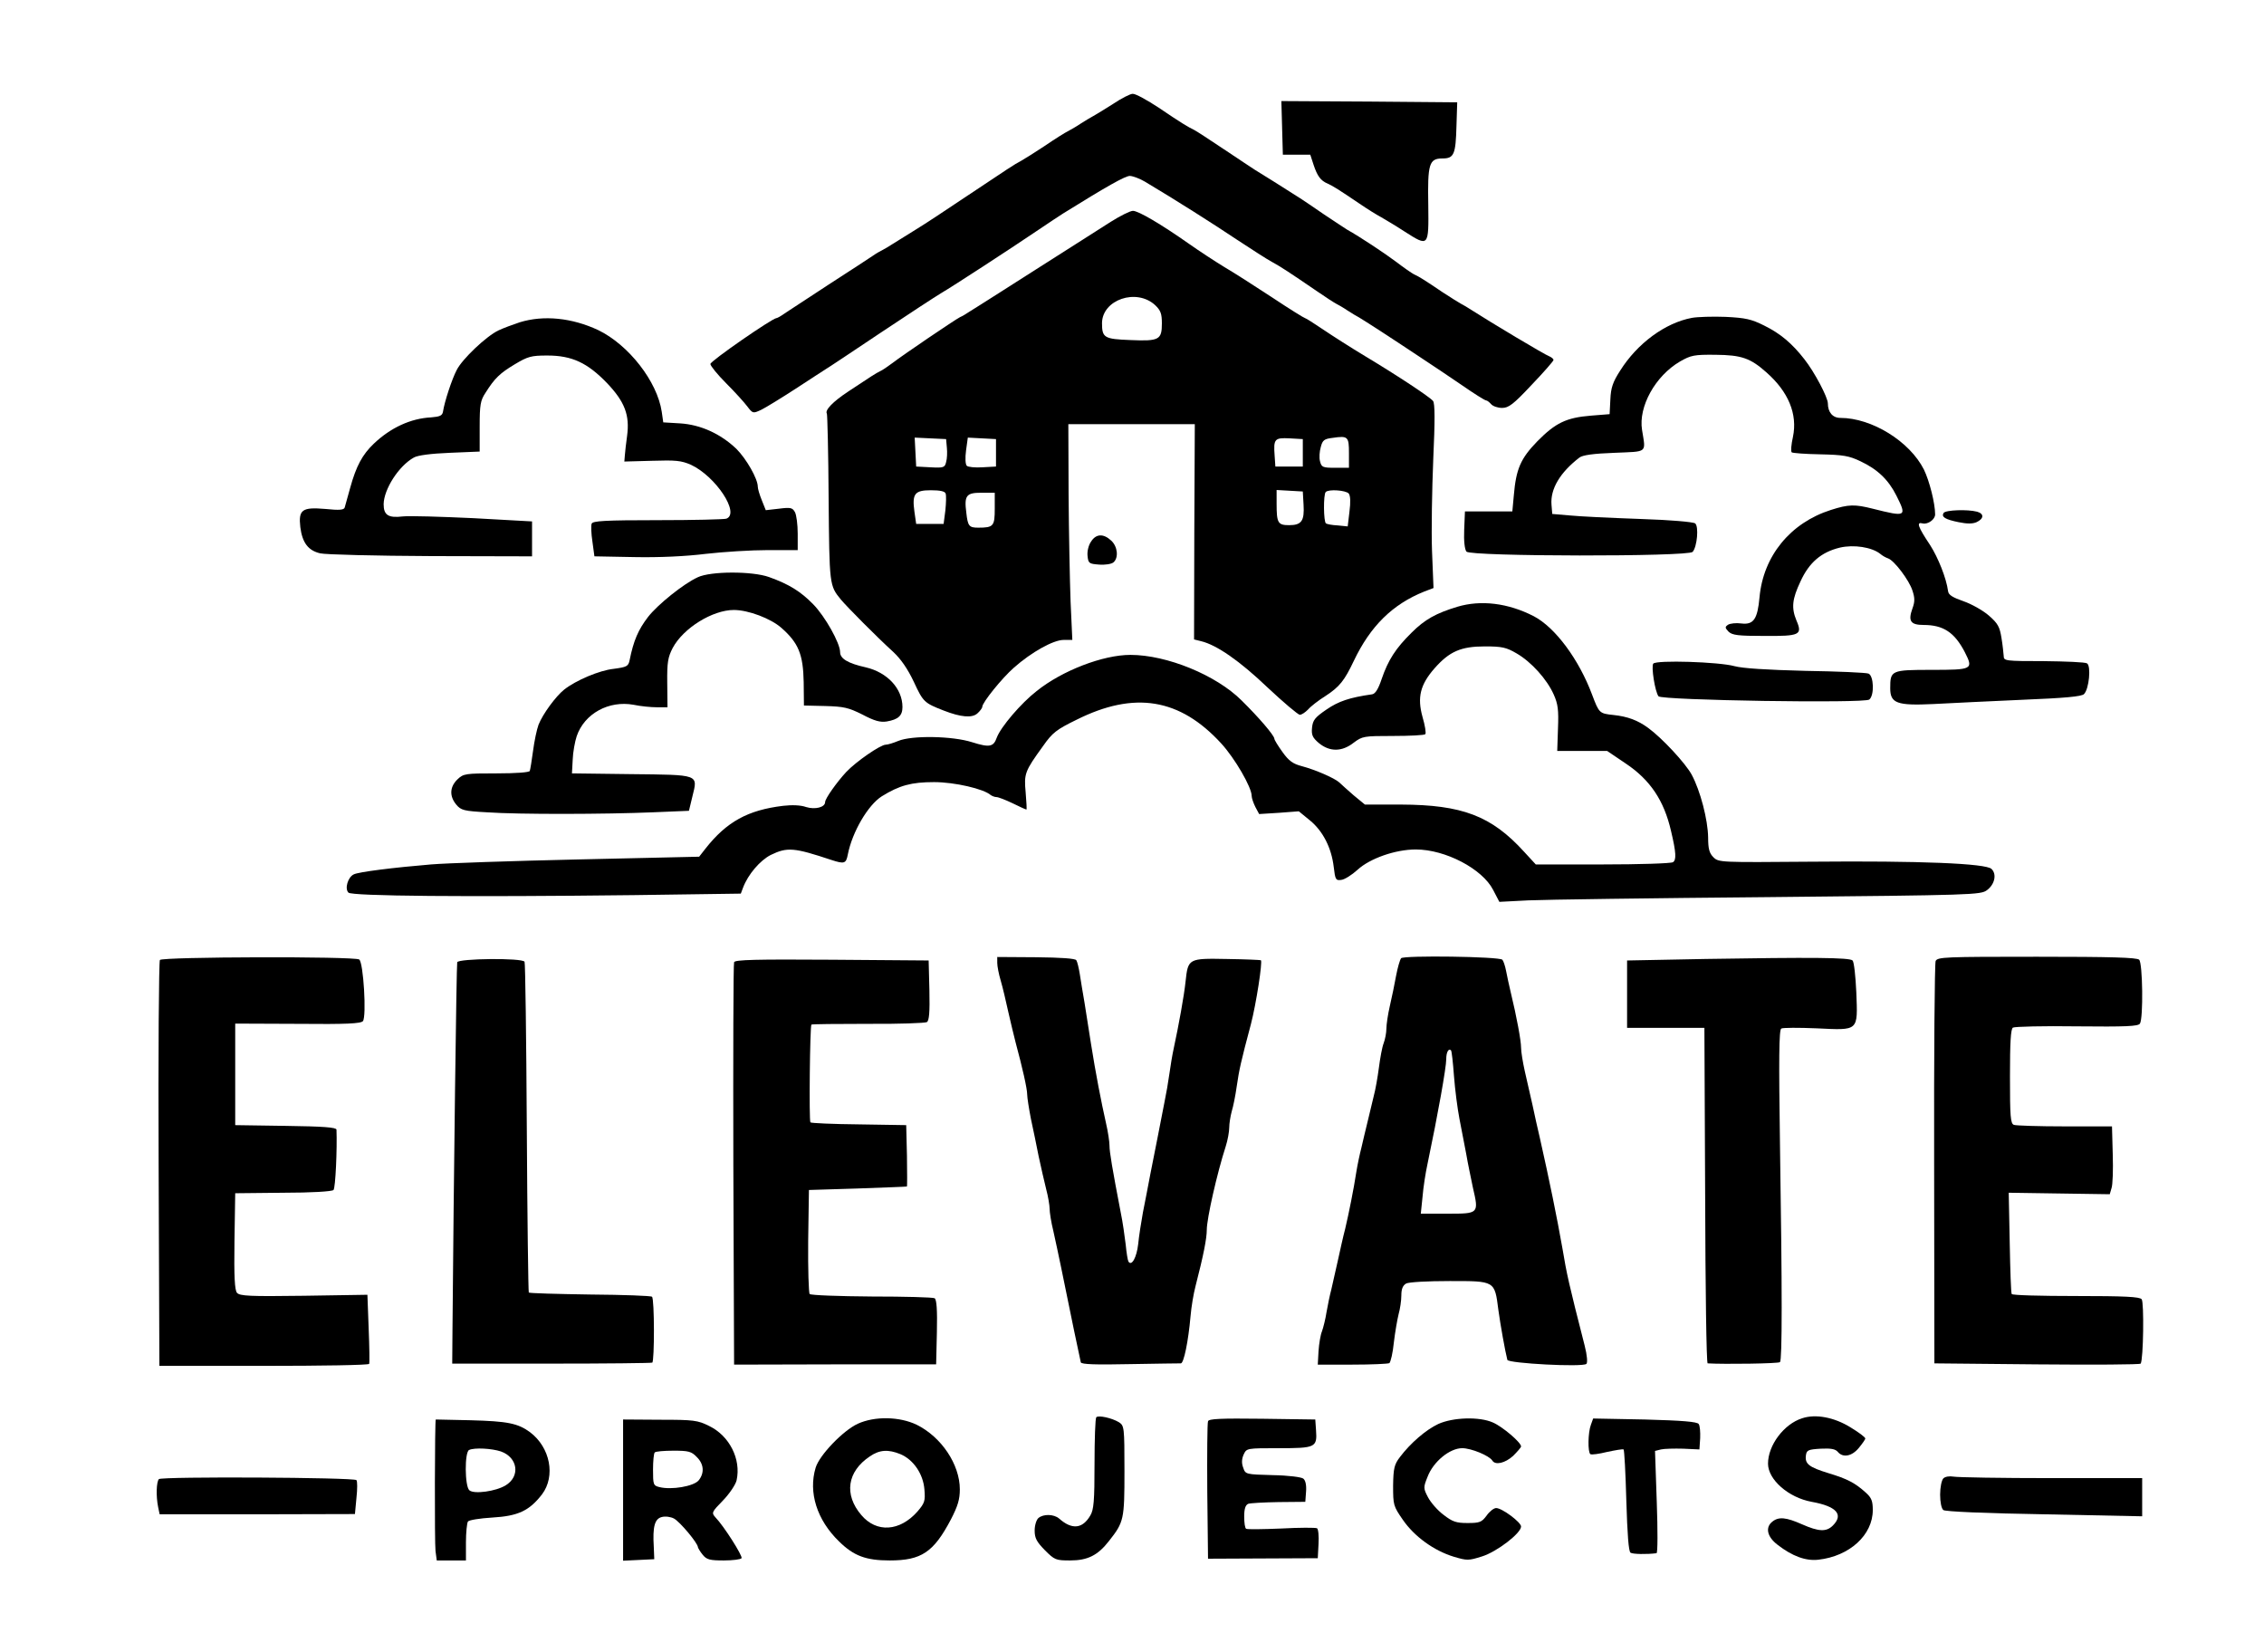
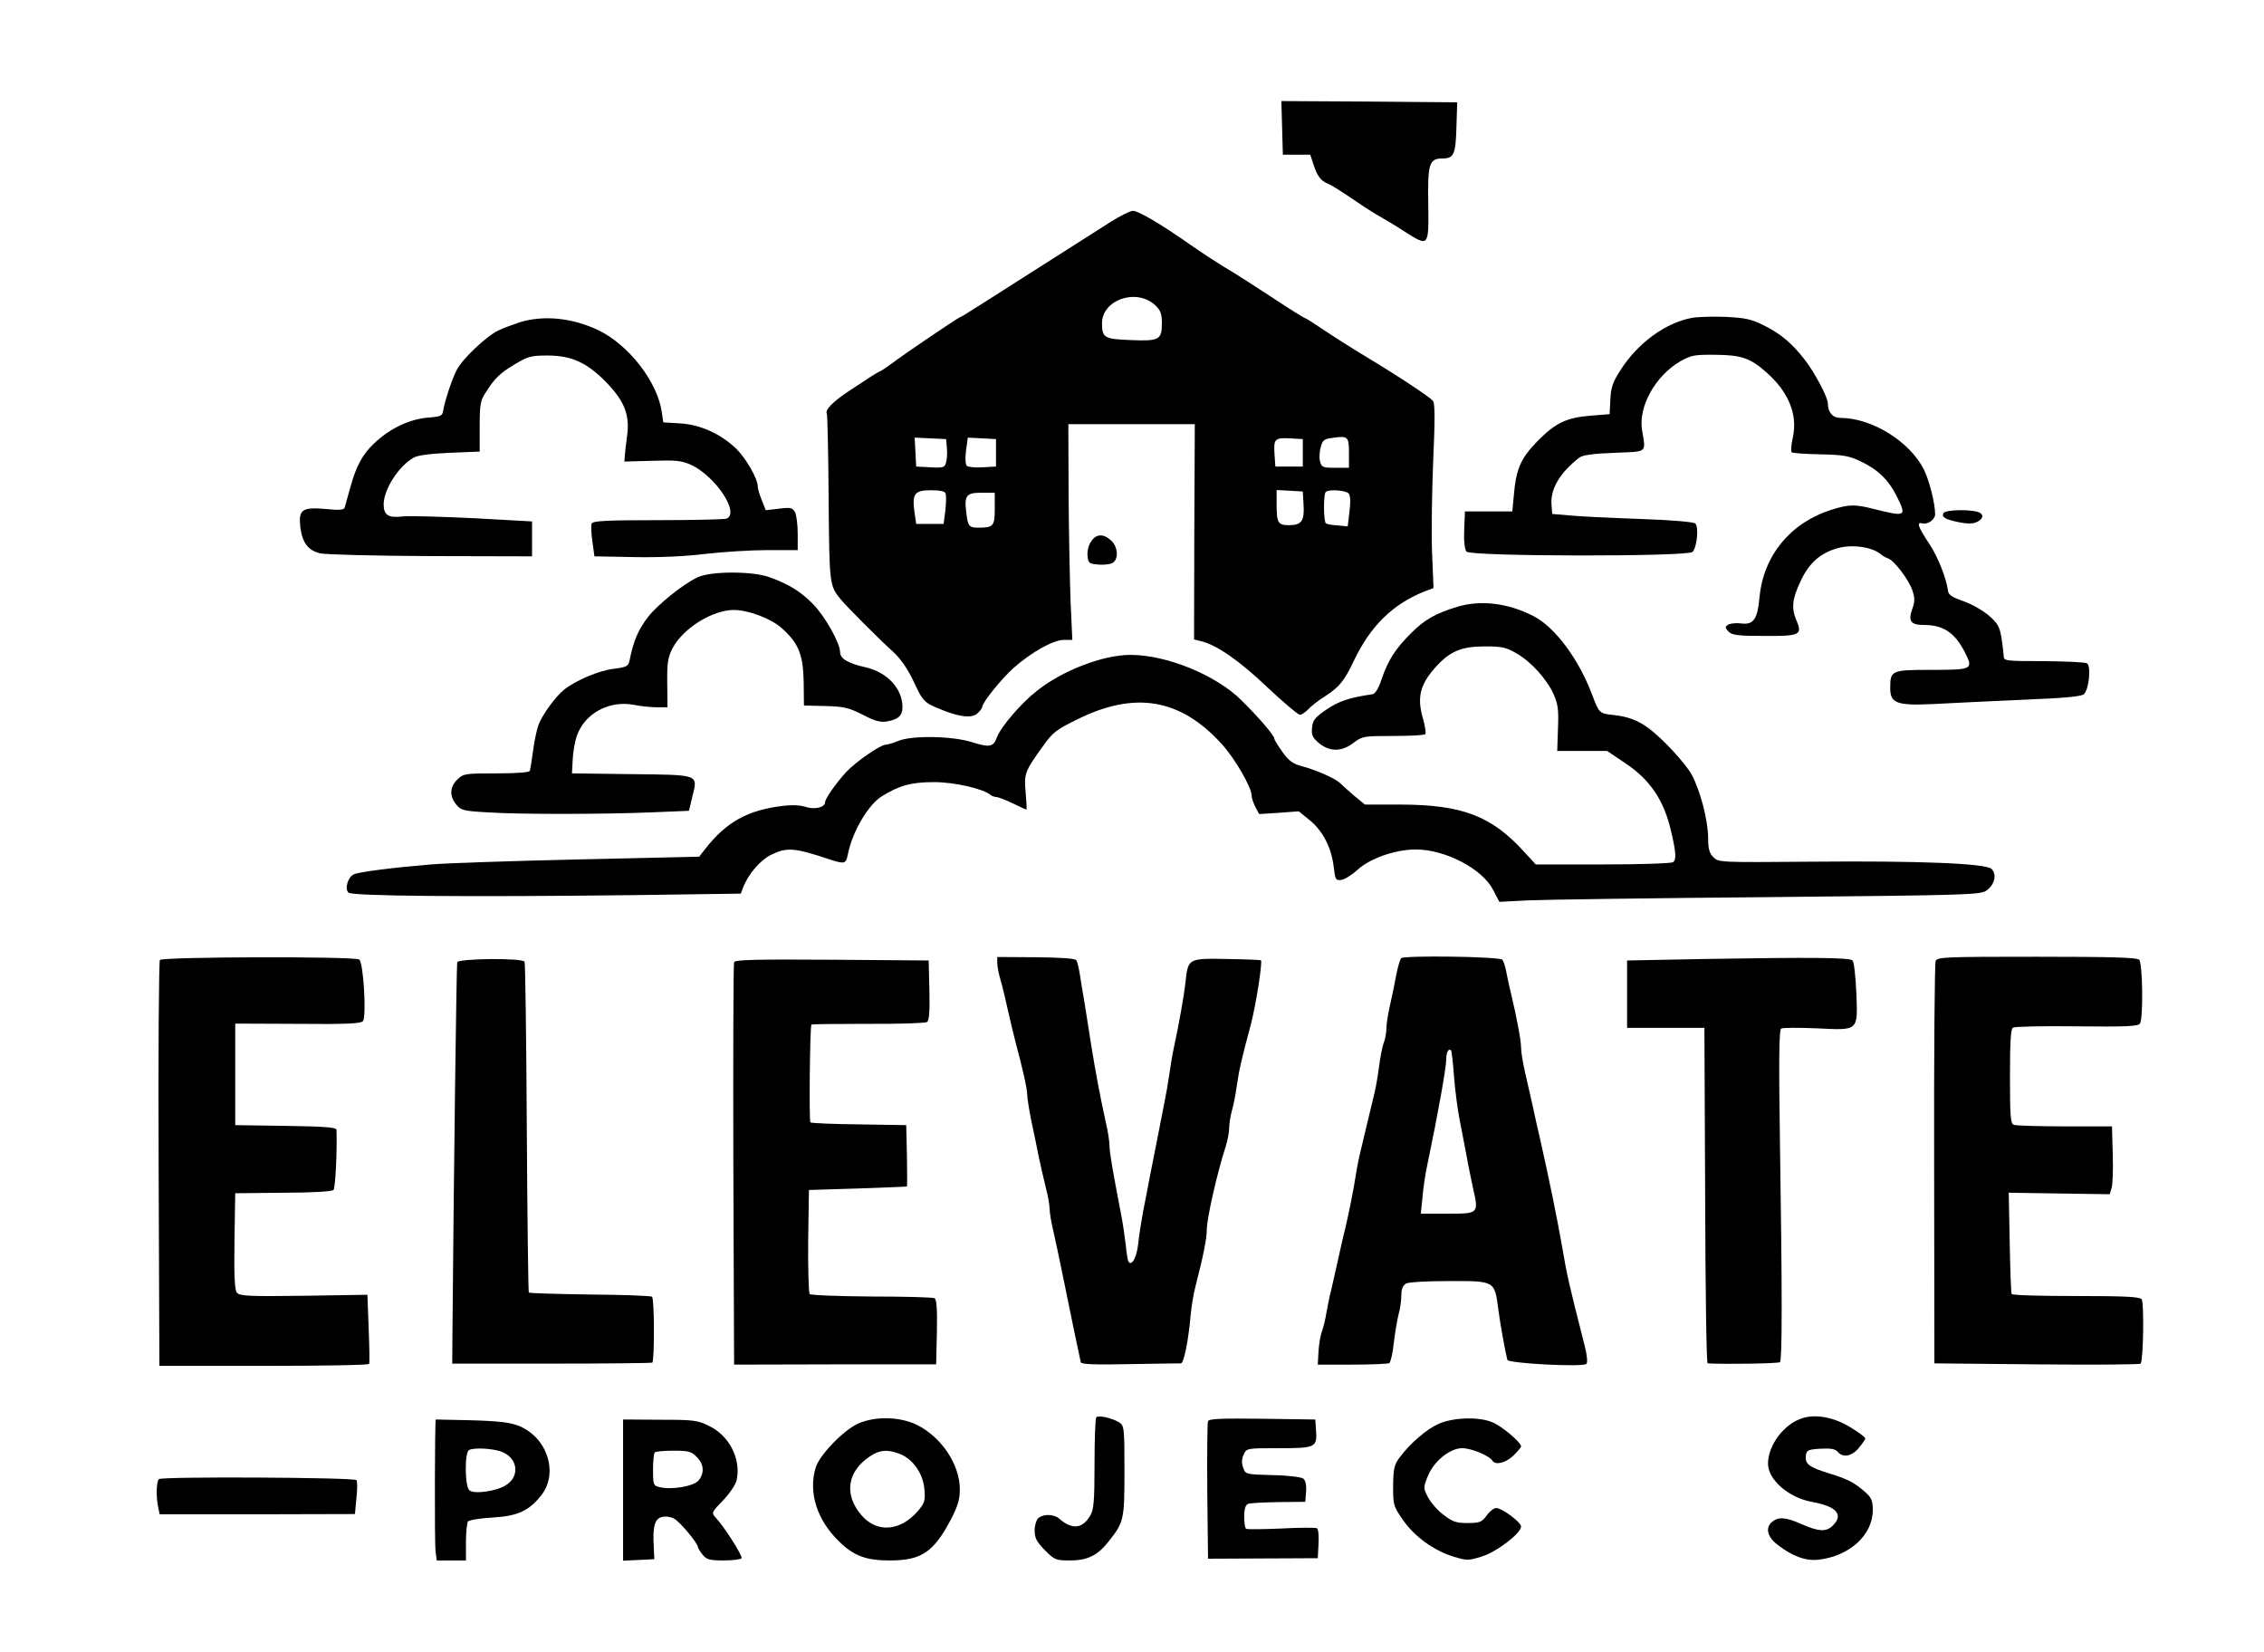
<svg xmlns="http://www.w3.org/2000/svg" preserveAspectRatio="xMidYMid meet" viewBox="229.202 176.484 907.64 662.388" version="1.0" style="max-height: 500px" width="907.64" height="662.388">
  <g stroke="none" fill="#000000" transform="translate(0,1146) scale(0.1,-0.1)">
-     <path d="M6755 9279 c-33 -21 -69 -43 -80 -49 -11 -6 -33 -19 -50 -30 -16 -11&#10;-39 -24 -50 -30 -11 -5 -54 -32 -95 -60 -41 -27 -84 -54 -95 -60 -27 -14 -49&#10;-29 -217 -141 -79 -53 -171 -114 -206 -135 -35 -22 -75 -47 -90 -56 -15 -10&#10;-34 -21 -42 -25 -8 -4 -26 -14 -40 -24 -14 -9 -92 -61 -175 -114 -82 -54 -162&#10;-106 -177 -116 -15 -11 -30 -19 -33 -19 -16 0 -265 -172 -265 -184 0 -7 28&#10;-42 63 -77 35 -35 73 -77 85 -93 22 -29 23 -29 57 -13 18 9 80 47 137 84 57&#10;37 110 72 120 78 9 5 108 71 220 146 111 74 221 146 243 159 51 30 275 176&#10;383 249 46 31 94 63 107 71 174 108 248 150 267 150 13 -1 40 -11 60 -23 121&#10;-72 277 -171 368 -232 58 -38 121 -79 140 -89 37 -20 76 -46 180 -117 36 -25&#10;72 -48 80 -52 8 -4 29 -16 45 -27 17 -11 37 -23 45 -27 8 -5 47 -29 85 -54 39&#10;-25 108 -71 155 -102 47 -31 125 -83 173 -116 49 -34 92 -61 97 -61 4 0 13 -7&#10;20 -15 7 -8 26 -15 44 -15 26 0 45 14 118 92 49 51 88 96 88 100 0 5 -8 11&#10;-17 15 -16 5 -238 138 -311 185 -15 10 -34 21 -42 25 -8 4 -41 25 -75 47 -68&#10;46 -93 62 -115 72 -8 4 -40 26 -70 49 -48 36 -143 99 -198 130 -10 6 -50 33&#10;-91 60 -40 28 -84 57 -96 65 -48 31 -166 105 -183 115 -9 6 -64 42 -122 81&#10;-58 39 -112 74 -120 78 -25 12 -52 28 -142 89 -47 31 -94 57 -105 56 -10 0&#10;-45 -18 -78 -40z" />
    <path d="M7432 9183 l3 -108 55 0 55 0 13 -40 c15 -45 28 -64 57 -76 22 -10&#10;44 -24 127 -80 29 -20 69 -45 88 -55 19 -11 61 -36 93 -57 97 -62 97 -62 95&#10;106 -3 165 3 187 57 187 46 0 53 16 56 130 l3 95 -352 3 -353 2 3 -107z" />
    <path d="M6745 8806 c-39 -25 -99 -63 -135 -86 -36 -23 -110 -70 -165 -105&#10;-55 -35 -131 -83 -168 -107 -38 -24 -80 -51 -95 -60 -15 -10 -33 -21 -41 -24&#10;-20 -10 -231 -153 -271 -184 -19 -14 -42 -30 -50 -33 -16 -8 -34 -19 -127 -81&#10;-62 -41 -95 -75 -86 -89 2 -4 6 -157 7 -340 3 -347 3 -349 49 -405 26 -31 144&#10;-150 210 -210 31 -29 58 -68 83 -121 37 -80 42 -84 119 -114 69 -27 115 -31&#10;136 -11 10 9 19 21 19 26 0 17 79 115 127 157 70 62 158 111 199 111 l35 0 -7&#10;153 c-3 83 -7 278 -8 432 l-1 280 253 0 254 0 -2 -431 -1 -432 28 -7 c63 -15&#10;156 -80 266 -185 64 -60 123 -110 130 -110 8 0 22 10 33 21 10 12 42 37 71 55&#10;55 36 75 61 112 139 67 141 156 228 283 279 l37 14 -6 149 c-3 81 0 247 5 368&#10;7 153 7 224 -1 233 -13 16 -143 102 -273 180 -55 33 -130 81 -167 106 -37 25&#10;-70 46 -73 46 -3 0 -63 37 -132 83 -70 46 -156 101 -192 122 -36 22 -99 63&#10;-140 92 -114 80 -204 133 -226 133 -11 0 -51 -20 -89 -44z m178 -334 c22 -21&#10;27 -34 27 -73 0 -66 -11 -72 -126 -67 -105 4 -114 9 -114 68 1 94 138 141 213&#10;72z m777 -593 l0 -59 -55 0 c-50 0 -55 2 -61 26 -4 14 -2 40 3 57 7 28 14 33&#10;48 37 61 9 65 5 65 -61z m-1612 22 c2 -19 1 -45 -3 -58 -5 -22 -10 -24 -63&#10;-21 l-57 3 -3 58 -3 58 63 -3 63 -3 3 -34z m197 -21 l0 -55 -54 -3 c-30 -2&#10;-58 1 -63 6 -6 6 -7 32 -3 62 l7 51 57 -3 56 -3 0 -55z m1230 0 l0 -55 -55 0&#10;-55 0 -3 44 c-5 67 0 72 60 69 l53 -3 0 -55z m-1432 -163 c3 -8 2 -38 -1 -68&#10;l-7 -54 -55 0 -55 0 -7 49 c-10 72 1 86 66 86 36 0 56 -4 59 -13z m1435 -45&#10;c4 -65 -8 -82 -58 -82 -45 0 -50 9 -50 86 l0 55 53 -3 52 -3 3 -53z m181 45&#10;c7 -9 8 -34 3 -73 l-7 -59 -40 4 c-22 1 -43 5 -47 8 -10 5 -11 117 -1 126 12&#10;12 80 7 92 -6z m-1419 -61 c0 -70 -5 -76 -66 -76 -37 0 -42 6 -48 60 -9 69 0&#10;80 60 80 l54 0 0 -64z" />
    <path d="M9075 8421 c-107 -20 -219 -102 -288 -212 -29 -45 -37 -68 -39 -115&#10;l-3 -59 -75 -6 c-99 -8 -142 -29 -215 -103 -67 -69 -85 -111 -94 -216 l-6 -65&#10;-95 0 -95 0 -3 -73 c-2 -46 2 -79 9 -88 16 -20 891 -21 907 -1 18 21 25 102&#10;10 114 -7 6 -100 14 -223 18 -115 4 -241 10 -280 14 l-70 6 -3 37 c-5 63 34&#10;129 112 189 13 10 56 16 140 19 136 6 126 -3 111 92 -15 93 53 216 152 274 44&#10;25 56 28 143 27 103 -1 139 -13 203 -70 89 -78 126 -168 107 -259 -7 -31 -9&#10;-58 -5 -62 3 -3 55 -7 114 -8 93 -2 116 -6 162 -28 68 -32 112 -74 144 -138&#10;42 -84 40 -86 -95 -52 -72 18 -96 18 -168 -5 -163 -52 -271 -185 -286 -350 -8&#10;-88 -24 -111 -73 -105 -21 3 -45 0 -53 -5 -13 -9 -13 -12 2 -28 15 -14 38 -17&#10;143 -17 143 -1 154 4 129 62 -21 51 -17 86 16 156 35 77 84 118 158 136 56 13&#10;128 2 162 -25 8 -7 22 -15 31 -18 25 -8 85 -88 98 -129 10 -30 10 -45 0 -72&#10;-18 -50 -8 -66 45 -66 79 0 124 -30 165 -109 35 -69 32 -71 -133 -71 -163 0&#10;-166 -2 -166 -74 0 -60 27 -70 173 -63 67 4 228 11 356 17 171 7 239 13 248&#10;23 20 20 29 112 12 123 -8 5 -86 8 -174 9 -153 0 -160 1 -160 20 -1 11 -4 44&#10;-9 73 -7 44 -14 58 -51 90 -23 20 -69 46 -101 57 -43 15 -60 25 -62 40 -7 53&#10;-40 135 -72 185 -50 75 -56 94 -30 87 21 -5 50 16 50 36 0 45 -23 135 -45 180&#10;-57 113 -209 207 -335 207 -31 0 -50 23 -50 58 0 24 -53 125 -94 177 -49 63&#10;-96 103 -161 135 -52 26 -75 31 -155 35 -52 2 -113 0 -135 -4z" />
    <path d="M4375 8403 c-27 -9 -65 -23 -84 -32 -49 -23 -146 -115 -168 -159 -19&#10;-36 -49 -127 -55 -167 -3 -16 -12 -20 -48 -23 -81 -4 -162 -41 -230 -106 -45&#10;-43 -70 -89 -94 -176 -10 -36 -20 -71 -22 -79 -3 -10 -20 -12 -78 -6 -93 8&#10;-108 -3 -100 -73 8 -63 32 -94 80 -105 21 -5 221 -10 444 -11 l405 -1 0 70 0&#10;70 -235 13 c-129 6 -257 10 -283 7 -58 -7 -77 5 -77 49 1 60 60 153 121 187&#10;15 9 69 16 144 19 l120 5 0 100 c0 87 3 105 23 135 37 59 58 79 118 115 52 31&#10;65 35 130 35 99 0 161 -29 240 -111 71 -75 91 -128 80 -211 -4 -29 -8 -64 -9&#10;-78 l-2 -25 111 3 c95 3 117 1 156 -16 99 -46 198 -195 142 -216 -9 -3 -132&#10;-6 -275 -6 -212 0 -261 -3 -265 -14 -3 -7 -2 -40 3 -72 l8 -59 160 -3 c100 -2&#10;207 3 287 13 70 8 181 15 248 15 l120 0 0 66 c0 36 -5 75 -11 86 -10 18 -17&#10;20 -64 14 l-53 -6 -16 40 c-9 22 -16 46 -16 54 0 32 -46 112 -86 152 -63 60&#10;-143 97 -226 102 l-67 4 -6 42 c-18 122 -133 269 -255 328 -105 49 -218 61&#10;-315 31z" />
    <path d="M10084 7639 c-10 -16 6 -26 60 -37 34 -7 56 -7 72 0 30 14 31 34 2&#10;42 -38 10 -126 7 -134 -5z" />
    <path d="M6666 7524 c-10 -14 -16 -39 -14 -57 3 -30 6 -32 46 -35 24 -2 50 2&#10;58 9 21 18 17 63 -9 87 -31 29 -61 28 -81 -4z" />
    <path d="M5089 7381 c-57 -26 -161 -110 -199 -159 -39 -51 -58 -94 -74 -174&#10;-5 -24 -12 -27 -64 -34 -57 -6 -151 -46 -198 -83 -34 -27 -86 -98 -103 -141&#10;-7 -19 -17 -66 -22 -105 -5 -38 -11 -74 -13 -80 -1 -6 -55 -10 -133 -10 -125&#10;0 -133 -1 -157 -24 -31 -30 -33 -67 -5 -101 19 -23 31 -26 123 -31 127 -9 476&#10;-8 666 0 l144 6 14 58 c22 89 30 86 -247 89 l-236 3 3 55 c1 30 9 73 16 94 31&#10;91 129 144 228 126 28 -6 70 -10 93 -10 l43 0 -1 98 c-1 83 3 103 22 140 43&#10;80 160 152 245 152 58 0 148 -34 191 -72 68 -60 87 -106 89 -217 l1 -94 85 -2&#10;c74 -2 93 -6 149 -34 49 -26 72 -32 98 -28 46 8 63 23 63 58 0 74 -61 139&#10;-147 159 -72 16 -103 35 -103 61 0 36 -60 143 -108 192 -50 51 -96 80 -177&#10;109 -67 24 -234 24 -286 -1z" />
    <path d="M8135 7263 c-86 -26 -131 -51 -184 -104 -64 -63 -94 -110 -120 -186&#10;-13 -39 -25 -59 -38 -61 -91 -13 -135 -28 -183 -61 -47 -32 -55 -43 -58 -73&#10;-3 -29 2 -40 28 -62 43 -35 92 -35 139 2 35 26 40 27 158 27 67 0 125 3 129 7&#10;4 4 -1 35 -11 69 -22 79 -9 130 48 195 60 68 106 88 202 88 69 0 86 -4 127&#10;-28 59 -34 122 -104 149 -165 17 -38 20 -62 17 -136 l-3 -90 100 0 100 0 74&#10;-50 c99 -66 154 -149 182 -270 21 -88 22 -117 8 -126 -8 -5 -135 -9 -282 -9&#10;l-268 0 -47 51 c-131 144 -248 188 -493 189 l-145 0 -45 37 c-24 21 -50 44&#10;-58 52 -19 17 -94 50 -150 65 -35 9 -52 21 -77 56 -18 25 -33 49 -33 54 -1 14&#10;-63 86 -131 153 -102 102 -300 183 -446 183 -110 0 -274 -63 -376 -145 -63&#10;-49 -144 -144 -160 -187 -13 -37 -29 -40 -99 -18 -78 25 -241 28 -296 5 -19&#10;-8 -42 -15 -50 -15 -21 0 -118 -67 -158 -109 -38 -41 -85 -107 -85 -121 0 -21&#10;-40 -31 -76 -20 -22 8 -57 9 -92 5 -142 -17 -227 -64 -312 -172 l-25 -32 -485&#10;-11 c-267 -6 -532 -15 -590 -20 -145 -12 -292 -30 -310 -40 -23 -11 -37 -57&#10;-21 -73 14 -14 470 -18 1144 -10 l429 6 9 24 c20 53 68 109 111 131 66 32 93&#10;30 243 -20 52 -17 59 -15 66 22 18 91 81 198 136 233 71 44 119 57 210 57 82&#10;0 199 -27 227 -52 6 -4 16 -8 23 -8 7 0 36 -11 65 -25 28 -14 53 -25 55 -25 2&#10;0 0 31 -3 68 -7 76 -4 85 70 187 37 53 54 66 134 105 232 116 414 86 580 -95&#10;55 -60 122 -176 122 -210 0 -9 7 -29 15 -45 l15 -28 80 5 79 6 44 -36 c53 -43&#10;87 -111 96 -187 6 -51 8 -55 30 -52 13 1 43 20 66 41 49 45 151 81 233 81 119&#10;0 267 -78 310 -162 l25 -48 116 6 c64 3 498 9 964 13 822 8 850 9 875 28 31&#10;23 40 64 18 85 -22 22 -286 33 -722 29 -367 -3 -372 -3 -393 18 -16 16 -21 33&#10;-21 79 -1 71 -31 187 -66 252 -25 46 -119 147 -174 187 -42 31 -83 46 -139 52&#10;-57 6 -58 7 -86 81 -53 142 -148 270 -234 315 -103 53 -212 66 -306 38z" />
-     <path d="M8920 7035 c-9 -11 7 -113 21 -131 13 -16 826 -29 845 -13 21 17 18&#10;95 -3 104 -10 4 -124 9 -253 11 -157 4 -252 10 -285 19 -62 17 -312 25 -325&#10;10z" />
    <path d="M7909 5854 c-5 -7 -14 -38 -20 -70 -6 -33 -17 -87 -25 -121 -8 -34&#10;-14 -76 -14 -92 0 -16 -5 -42 -11 -58 -6 -15 -14 -59 -19 -98 -5 -38 -14 -90&#10;-21 -115 -6 -25 -17 -70 -24 -100 -7 -30 -19 -77 -25 -105 -7 -27 -16 -70 -20&#10;-95 -11 -72 -31 -171 -45 -230 -8 -30 -21 -89 -30 -130 -9 -41 -21 -93 -26&#10;-115 -6 -22 -14 -62 -19 -90 -4 -27 -13 -62 -18 -76 -6 -14 -12 -50 -14 -80&#10;l-3 -54 138 0 c77 0 143 3 149 6 5 4 14 41 18 83 5 42 14 93 19 113 6 21 11&#10;55 11 75 0 27 6 40 19 48 11 6 87 10 175 10 182 0 180 2 195 -116 8 -59 27&#10;-165 36 -200 4 -14 303 -30 317 -16 5 5 3 34 -7 73 -64 250 -72 287 -89 389&#10;-22 125 -52 272 -91 445 -8 33 -21 92 -29 130 -9 39 -23 100 -31 136 -8 36&#10;-15 78 -15 95 0 27 -17 121 -42 224 -6 25 -14 62 -18 83 -4 21 -11 41 -15 45&#10;-12 13 -396 18 -406 6z m212 -472 c4 -53 14 -131 22 -172 8 -41 20 -104 27&#10;-140 6 -36 19 -97 27 -136 24 -104 24 -104 -102 -104 l-107 0 7 68 c3 37 12&#10;96 20 132 42 200 75 386 75 419 0 28 9 45 19 36 3 -3 8 -49 12 -103z" />
    <path d="M2933 5847 c-4 -7 -7 -375 -5 -819 l3 -808 419 0 c230 0 420 3 422 8&#10;2 4 1 68 -2 142 l-5 135 -255 -4 c-218 -3 -257 -1 -268 12 -9 11 -12 64 -10&#10;207 l3 192 192 2 c113 0 196 5 202 11 8 8 15 165 12 242 -1 9 -52 13 -203 15&#10;l-203 3 0 203 0 204 251 -1 c195 -2 253 1 261 11 15 19 2 236 -15 247 -21 13&#10;-790 11 -799 -2z" />
    <path d="M6290 5835 c0 -12 6 -45 14 -71 8 -27 21 -83 30 -124 9 -41 23 -97&#10;30 -125 27 -100 46 -184 46 -207 0 -12 7 -57 15 -98 9 -41 23 -109 31 -150 9&#10;-41 22 -100 30 -131 8 -30 14 -66 14 -80 0 -13 6 -53 15 -89 8 -36 22 -101 31&#10;-145 37 -184 75 -364 79 -381 3 -8 60 -10 197 -7 106 2 198 3 204 3 12 0 30&#10;88 39 190 3 36 12 90 20 120 32 124 45 191 45 225 0 45 41 227 76 335 8 25 14&#10;59 14 75 0 17 5 46 10 65 6 19 15 64 20 100 10 68 16 96 57 250 21 81 47 249&#10;40 256 -1 1 -62 4 -136 5 -155 3 -156 2 -166 -90 -6 -58 -28 -178 -47 -266 -6&#10;-27 -14 -75 -18 -105 -4 -30 -13 -82 -20 -115 -18 -95 -38 -193 -56 -285 -9&#10;-47 -22 -116 -30 -155 -7 -38 -16 -96 -19 -127 -6 -53 -26 -90 -39 -70 -3 5&#10;-8 36 -11 68 -4 33 -12 91 -20 129 -34 177 -45 242 -45 268 0 15 -6 56 -14 90&#10;-19 84 -42 203 -60 317 -8 52 -20 127 -26 165 -7 39 -15 90 -19 115 -4 25 -10&#10;50 -14 56 -4 7 -61 11 -162 12 l-155 1 0 -24z" />
    <path d="M9125 5851 l-310 -6 0 -135 0 -135 155 0 155 0 3 -672 c1 -370 5&#10;-673 10 -673 67 -4 285 -1 290 5 9 9 9 285 0 870 -5 345 -4 461 5 467 6 4 70&#10;4 142 1 170 -8 165 -13 159 144 -3 65 -9 122 -15 128 -12 12 -163 13 -594 6z" />
    <path d="M10052 5843 c-4 -10 -7 -377 -6 -815 l1 -798 412 -4 c226 -2 413 -1&#10;415 3 11 17 14 246 4 258 -8 10 -68 13 -264 13 -139 0 -255 3 -257 8 -3 4 -6&#10;97 -8 206 l-4 200 202 -3 203 -3 7 24 c5 13 7 74 5 136 l-3 112 -189 0 c-104&#10;0 -195 3 -204 6 -14 5 -16 32 -16 194 0 137 3 191 12 196 7 4 122 7 256 5 196&#10;-2 246 0 253 11 14 21 11 242 -3 256 -9 9 -114 12 -410 12 -369 0 -398 -1&#10;-406 -17z" />
    <path d="M4125 5838 c-3 -11 -14 -865 -19 -1476 l-1 -133 397 0 c219 0 401 2&#10;405 4 9 6 9 255 -1 264 -3 4 -115 8 -247 9 -133 2 -244 5 -247 8 -2 3 -6 300&#10;-8 661 -2 360 -6 660 -9 665 -10 16 -265 13 -270 -2z" />
    <path d="M5235 5838 c-3 -7 -4 -373 -3 -813 l3 -800 405 1 405 0 3 129 c2 89&#10;-1 131 -9 136 -6 4 -120 7 -252 7 -132 1 -244 5 -249 10 -4 4 -7 100 -6 213&#10;l3 204 195 6 c107 4 196 7 198 8 1 0 1 56 0 123 l-3 123 -189 3 c-105 1 -192&#10;5 -195 8 -6 6 -2 386 4 392 2 2 104 3 227 3 122 -1 229 3 236 7 9 6 12 39 10&#10;128 l-3 119 -388 3 c-305 2 -389 0 -392 -10z" />
    <path d="M6687 4014 c-4 -4 -7 -88 -7 -187 0 -149 -3 -184 -17 -207 -31 -53&#10;-73 -58 -125 -12 -21 18 -63 19 -83 2 -8 -7 -15 -29 -15 -50 0 -31 8 -45 41&#10;-79 39 -39 44 -41 101 -41 70 0 111 20 156 78 60 76 62 86 62 281 0 176 -1&#10;181 -22 195 -28 17 -82 29 -91 20z" />
    <path d="M9517 4010 c-73 -23 -137 -108 -137 -182 0 -64 82 -136 175 -153 100&#10;-18 129 -51 85 -95 -26 -26 -56 -25 -124 5 -63 28 -93 31 -118 11 -30 -23 -22&#10;-61 20 -93 59 -46 114 -66 164 -60 125 14 218 99 218 199 0 36 -5 49 -27 69&#10;-44 40 -75 56 -151 79 -78 24 -95 37 -90 72 3 20 9 23 59 26 41 2 59 -1 69&#10;-13 20 -24 56 -18 84 16 14 17 26 34 26 38 0 5 -27 25 -60 45 -65 40 -139 54&#10;-193 36z" />
    <path d="M4039 4005 c-4 -1 -5 -498 -1 -527 l5 -38 58 0 59 0 0 73 c0 39 4 77&#10;8 83 4 6 48 13 98 16 103 6 148 27 199 93 55 73 33 188 -48 249 -49 36 -90 44&#10;-239 48 -76 2 -138 3 -139 3z m261 -128 c68 -24 79 -100 19 -136 -39 -24 -126&#10;-36 -145 -20 -19 15 -20 155 -1 162 22 10 91 6 127 -6z" />
    <path d="M4790 3722 l0 -283 63 3 62 3 -2 50 c-5 81 4 112 32 119 14 4 36 1&#10;49 -6 24 -13 96 -99 96 -115 1 -4 9 -18 19 -30 16 -20 29 -23 85 -23 35 0 67&#10;4 71 9 5 9 -71 129 -105 164 -16 18 -15 21 31 68 26 27 50 63 54 80 19 85 -29&#10;179 -110 218 -46 23 -62 25 -197 25 l-148 1 0 -283z m295 133 c29 -28 32 -64&#10;8 -94 -20 -24 -109 -39 -157 -27 -25 6 -26 10 -26 70 0 34 3 66 7 69 3 4 37 7&#10;75 7 60 0 72 -3 93 -25z" />
    <path d="M5731 3988 c-59 -27 -154 -126 -169 -176 -30 -99 5 -210 94 -296 59&#10;-58 108 -76 203 -76 127 0 176 33 245 164 28 54 36 81 36 121 0 100 -74 210&#10;-173 259 -69 33 -168 35 -236 4z m171 -122 c52 -22 91 -79 96 -141 4 -47 1&#10;-55 -28 -89 -71 -80 -164 -86 -225 -14 -70 82 -57 174 34 235 39 27 74 29 123&#10;9z" />
    <path d="M7135 3998 c-3 -8 -4 -134 -3 -282 l3 -269 220 1 220 1 3 57 c2 32&#10;-1 60 -6 63 -6 3 -70 3 -144 -1 -73 -3 -136 -4 -140 -1 -5 2 -8 24 -8 49 0 31&#10;5 46 16 51 8 3 63 6 122 7 l107 1 3 41 c2 25 -2 45 -11 52 -7 6 -60 13 -122&#10;14 -109 3 -110 3 -119 30 -7 18 -6 35 2 53 12 25 12 25 141 25 147 0 154 3&#10;149 72 l-3 43 -213 3 c-166 2 -214 0 -217 -10z" />
    <path d="M8058 3987 c-49 -23 -111 -76 -154 -133 -22 -29 -26 -44 -27 -114 0&#10;-78 1 -82 39 -137 46 -67 125 -124 204 -148 54 -16 59 -16 113 1 59 18 157 93&#10;157 120 0 17 -76 74 -100 74 -9 0 -26 -13 -38 -30 -20 -27 -28 -30 -77 -30&#10;-45 0 -60 5 -96 33 -23 17 -51 49 -62 70 -19 36 -19 40 -2 82 23 61 89 115&#10;139 115 36 0 109 -30 121 -50 12 -19 51 -10 83 19 17 17 32 34 32 38 0 16 -74&#10;79 -113 96 -54 24 -159 21 -219 -6z" />
-     <path d="M8670 3984 c-12 -31 -13 -111 -2 -118 5 -3 35 1 67 9 33 7 62 12 66&#10;10 3 -3 8 -95 11 -206 4 -132 9 -204 17 -208 9 -6 65 -7 104 -2 5 1 5 93 1&#10;205 l-7 205 24 6 c13 3 53 4 89 3 l65 -3 3 45 c1 25 -1 51 -6 57 -6 9 -66 14&#10;-215 18 l-208 4 -9 -25z" />
    <path d="M2929 3766 c-10 -11 -12 -68 -3 -112 l6 -29 391 0 392 1 6 64 c4 36&#10;4 68 0 72 -10 11 -780 15 -792 4z" />
-     <path d="M10083 3769 c-7 -7 -13 -36 -13 -65 0 -29 5 -56 13 -62 7 -6 164 -13&#10;405 -17 l392 -8 0 77 0 76 -364 0 c-200 0 -376 3 -392 6 -17 3 -34 0 -41 -7z" />
  </g>
</svg>